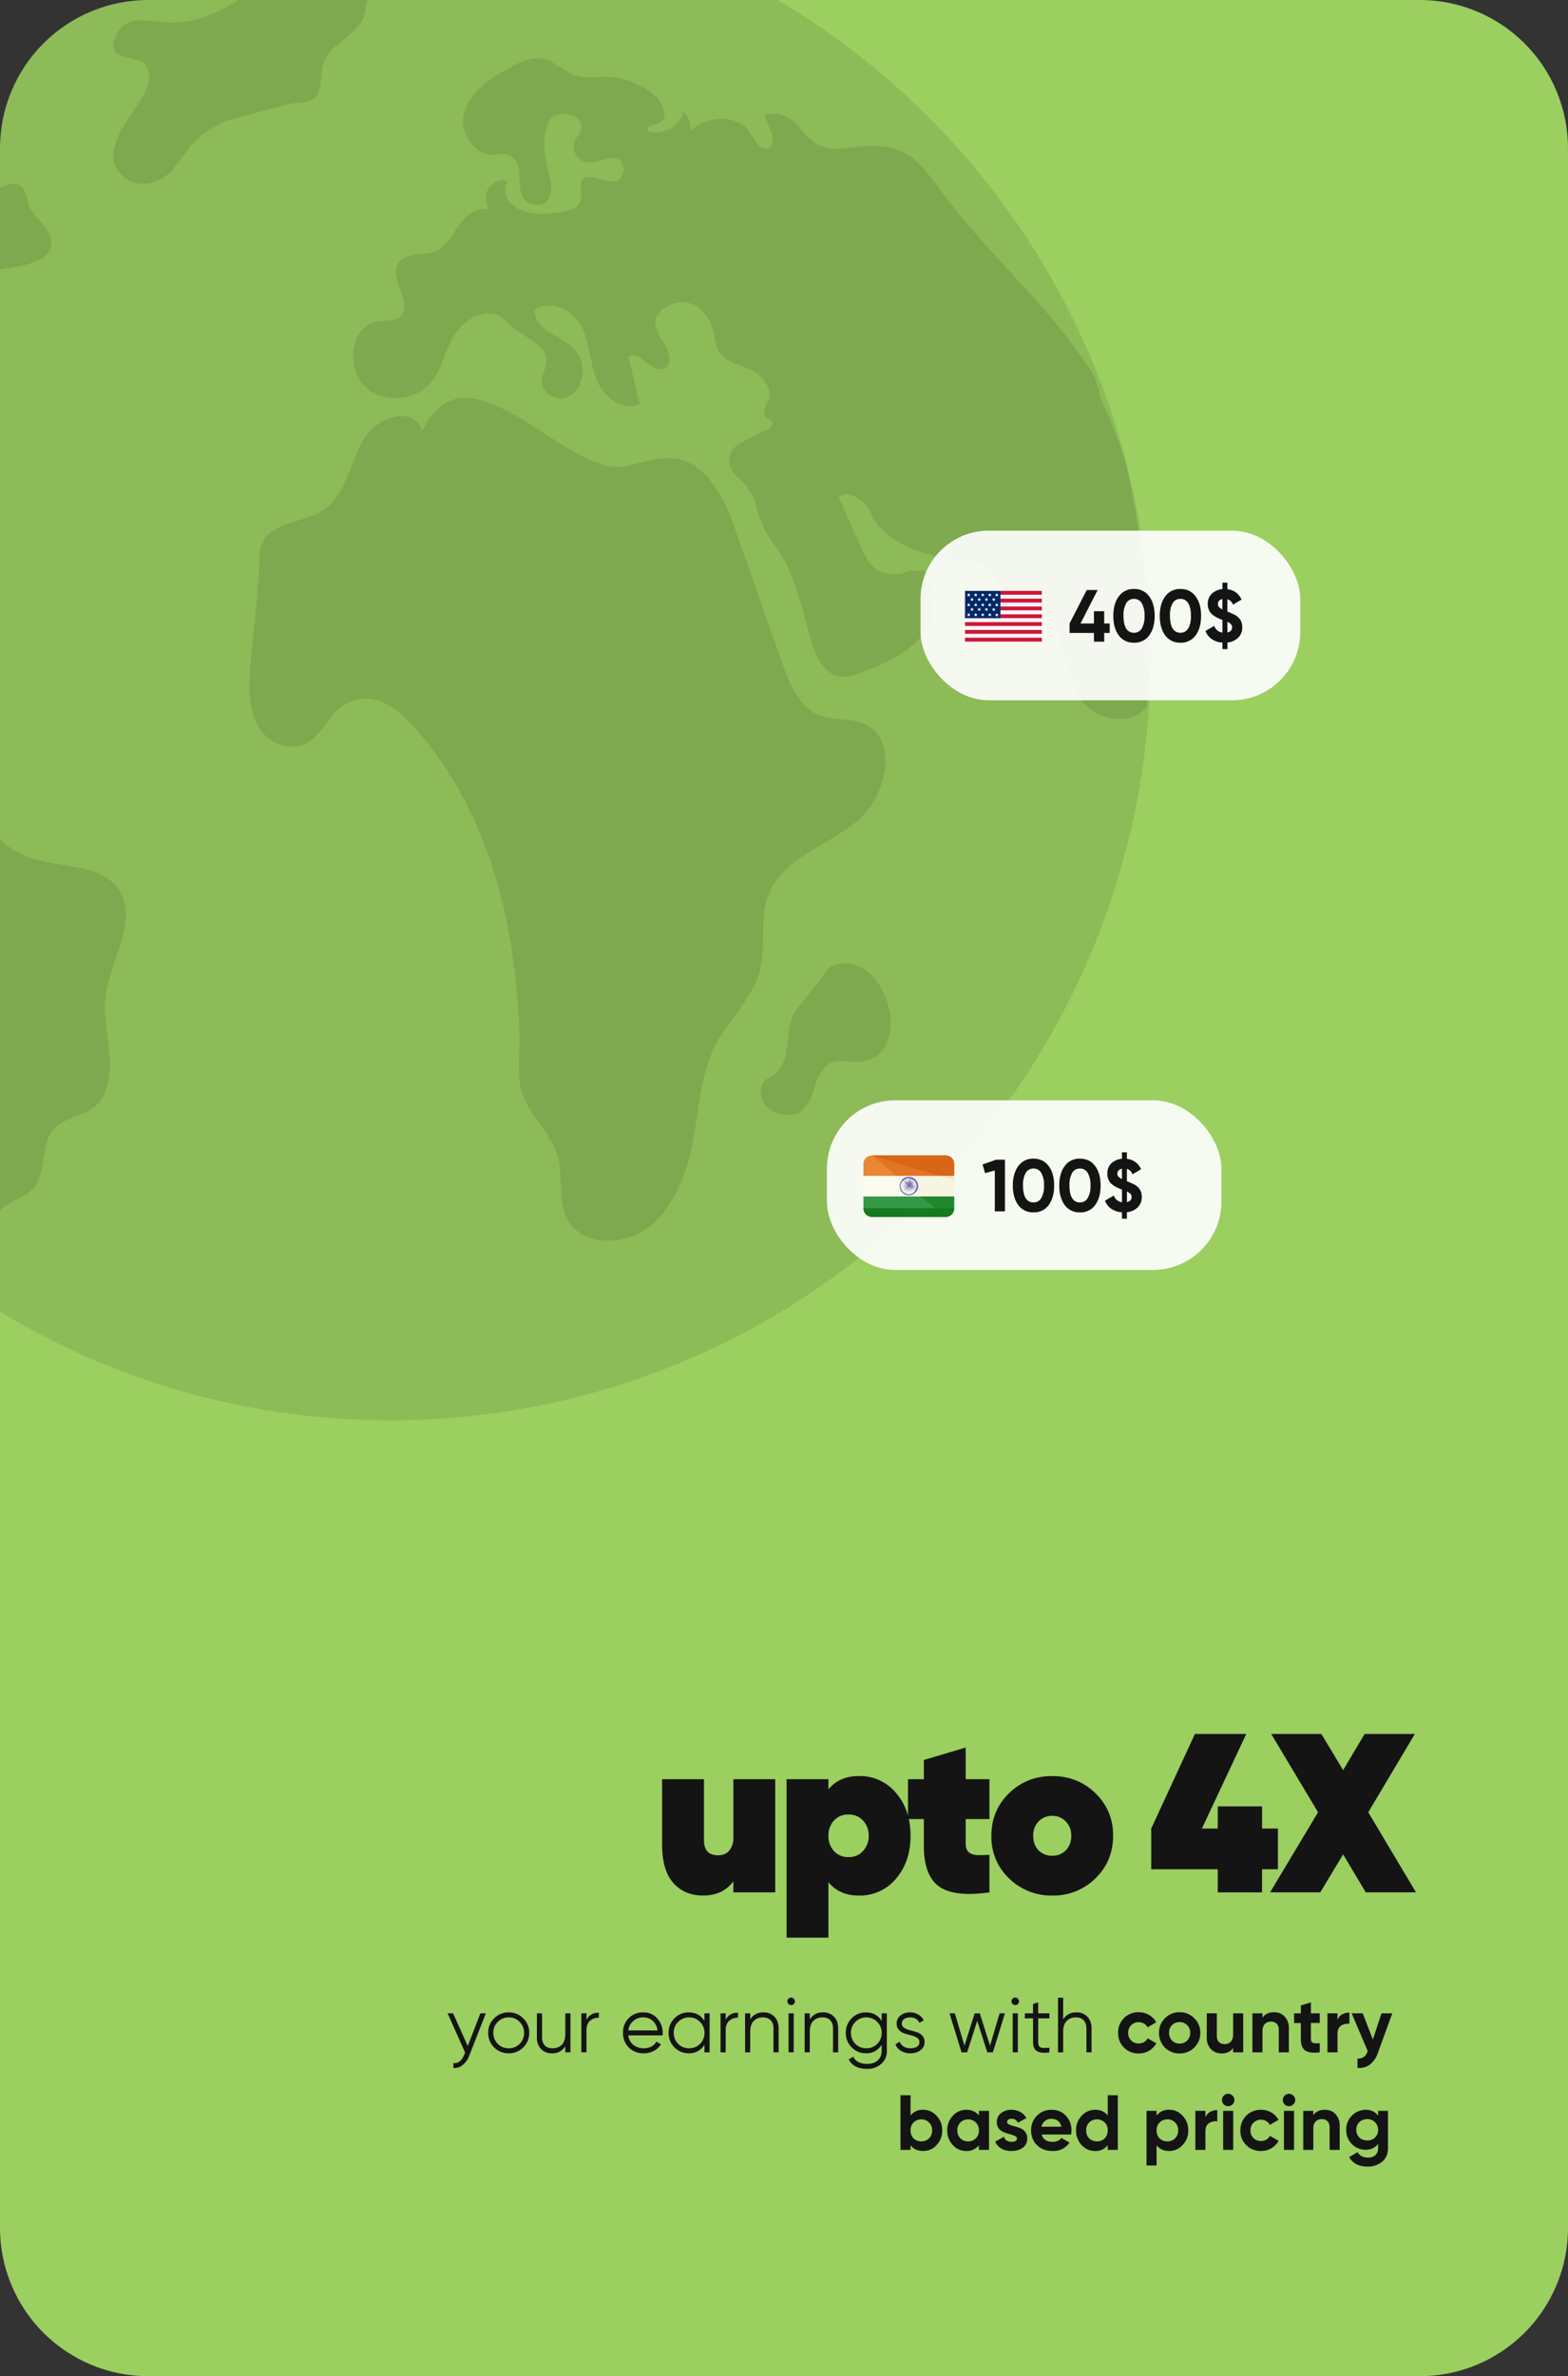
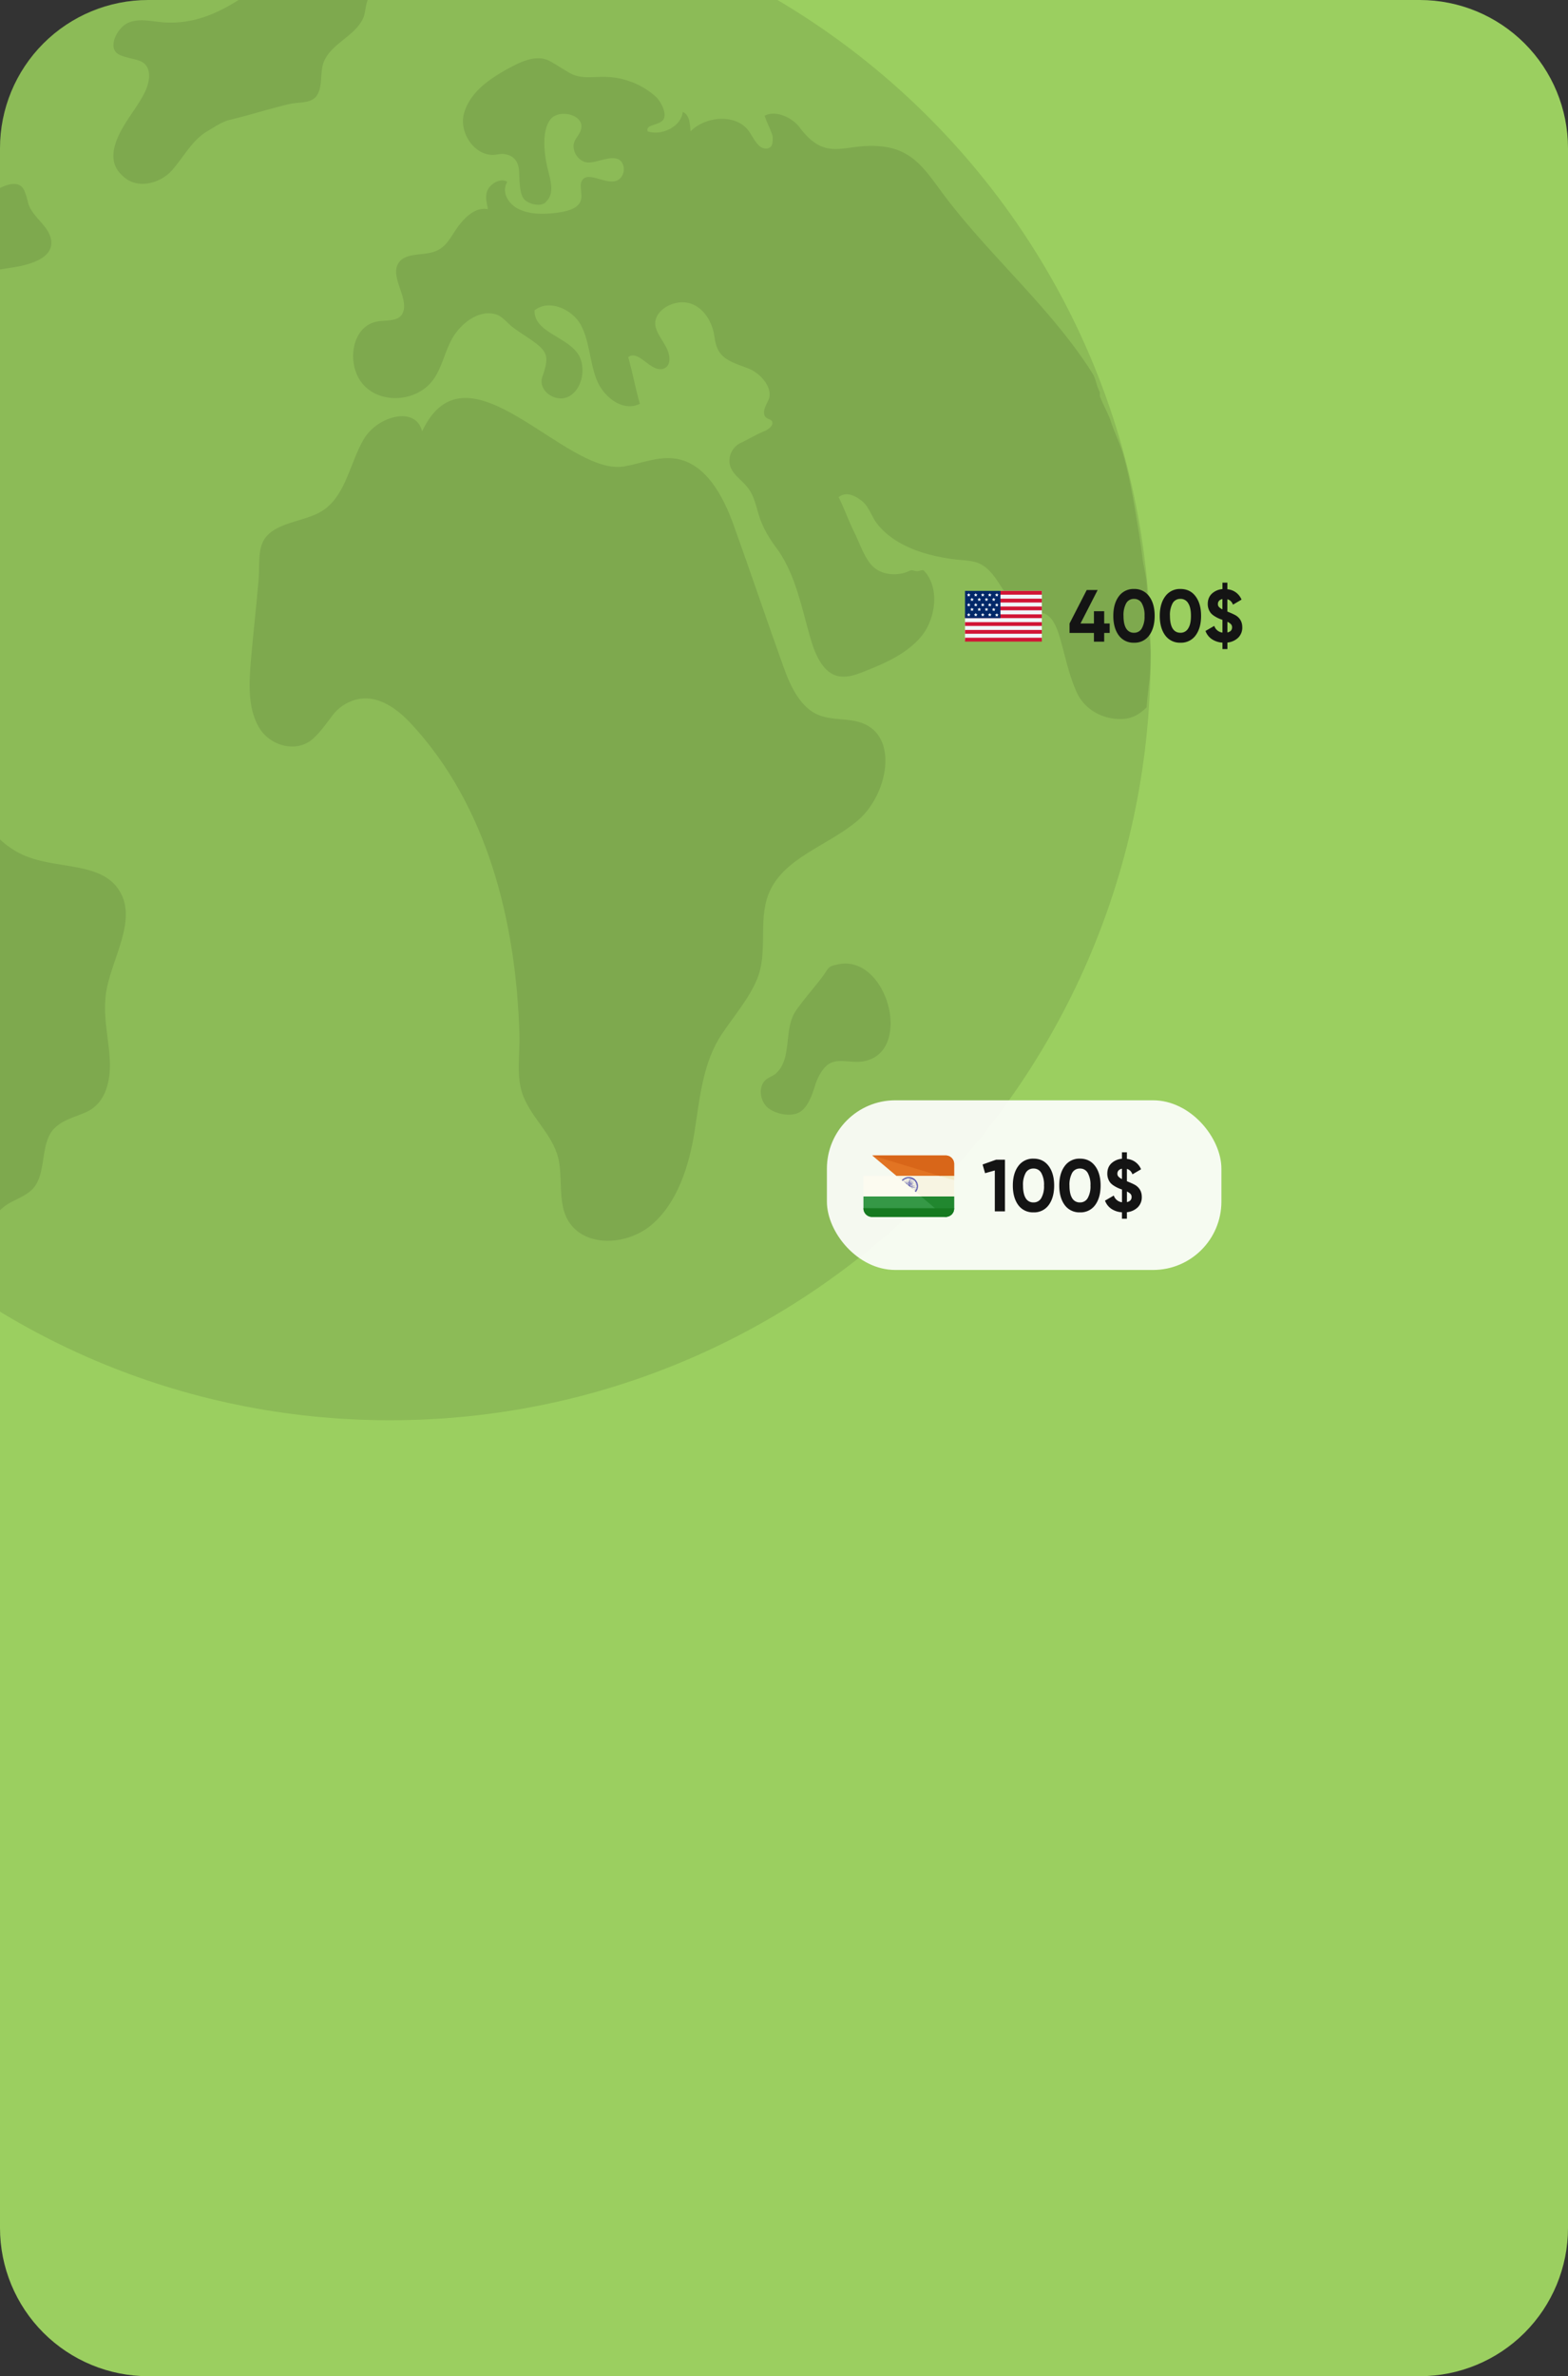
<svg xmlns="http://www.w3.org/2000/svg" fill="none" height="609" width="402">
  <rect width="100%" height="100%" fill="#333333" stroke="none" />
  <g clip-path="url(#a)">
    <path d="M0 38A38 38 0 0 1 38 0h326a38 38 0 0 1 38 38v533a38 38 0 0 1-38 38H38a38 38 0 0 1-38-38V38Z" fill="#9BCF60" />
    <path d="M100 364c107.7 0 195-87.63 195-196S207.7-27 100-27-94 59.63-94 168s86.3 196 194 196Z" fill="#000" fill-opacity=".1" />
    <path d="M27.1 255.1c1.02-8.5 7.82-18.26 4-25.93-4.28-8.55-16.2-6.13-24.99-9.97-12.26-5.38-15.97-21.22-23.98-31.92-7.18-9.57-24.23-18.84-36.98-15.96-9.25 2.08-12.04 6.23-13 12.97-.4-.07-.6-.94-1-1-3.42-.37-7.11.82-9-2-2.18-3.27-.73-7.75-2.99-10.97a15.31 15.31 0 0 0-4-3.99c-1.66-1.16-4.02-3.2-3-4.99.83-1.5 2.93-1.6 4-2.99.86-1.1.9-2.95 0-3.99-3.5-4.14-8.05 3.98-10 5.99-.55.58.51 1.59 0 2-.02.36 0 .62 0 .99-.03 1.15.03 1.83 0 3v6.98c.02.94-.02 1.04 0 1.99 2.1.7 3.06 1.85 5 2.99 3.8 2.18 7.76 4.62 8 8.98.03.7.58 1.41 1 2 .4.55 1.32 1.84 2 1.99 3.24.77 6.67-.15 10 0 .06 3.9.06 8.1 0 11.97-.1 5.61-1.63 11.4-1 16.95.9 7.85 6.21 14.63 10.99 20.95 18.18 24.17 28.34 52.4 38.98 80.8 1.97 1.56 2.96 3.55 5 4.98 1.6 1.15 3.35 2.9 5 4 1.62 1.09 3.3.95 4.99 1.99 1.17.73 1.8 1.29 3 2-.15-.35.15.33 0 0-4.29-9.36-5.22-22.31 4-26.94 1.75-.9 3.54-1.64 5-3 4.09-3.86 1.88-12.1 5.99-15.95 2.31-2.15 5.13-2.7 8-4 5.14-2.34 6.4-8.31 6-13.95-.37-5.63-1.65-10.36-1-15.97ZM-82.84 111.47c3.63-3.1 10.2-2.86 13 1 2 2.76 1.51 6.6 1 9.97-.71 4.53-1.26 9.43-2 13.97-.22 1.35-.59 2.73 0 3.99 1.35 2.88 6.18 1.57 8-1 1.84-2.61 1.48-5.85.99-8.98-.49-3.15-1.24-6.03 0-8.97 3.09-7.3 14.64-7.23 20.99-11.98 3.94-2.94 5.66-6.64 8-10.97 2.33-4.33 6.05-9.2 10.99-8.97 1.66.06 3.32.06 5 0 4.87-.15 6.45-6.54 3-9.98-.71-.73-1.5-1.1-2-2-.86-1.62.53-4.87 2-5.98 1.48-1.07 2.17-.73 4-1 4.15-.67 8.82-1.34 12.99-2 4.6-.7 10.63-2.41 10-6.97-.57-3.95-5.2-6.05-6-9.98-.22-.95-.57-2.1-1-2.99-1.27-2.52-4.57-1.35-7 0-1-3.65-7.07-6.39-10-3.99-2.46 2.03-2.14 5.93-3 8.98-2.03 7.36-7.37 12.77-12.99 17.95-1.88 1.72-4.44 3.87-7 4-2.55.11-5.16-1.77-4-4 .81-1.53 3.22-3.27 3-4.99-.3-2.15-3.26-1.93-4-3.99 1.49-6.07 7.64-7.7 13-10.97 6.5-3.92 11.46-10.78 14-17.95.43-1.14.58-2.92 0-4-.8-1.52-2.25-1.99-4-1.99-4.14-.06-9.49 1.15-11 4.99-.8 2.06-.5 3.83-1 5.98-1.45 6.38-9.62 8.17-14.99 11.97-2.1 1.48-3.68 2.87-6 4-2.5 1.19-5.22.79-8 1-.48.02-2.5-.08-3 0-1.7 2.33-3.42 4.54-4.99 6.97-1.58 2.44-2.53 6.48-4 8.98-6.9 11.75-11.68 23.73-15.99 36.9-1.5 4.6-3.84 9.24-5 13.97a183.2 183.2 0 0 0-3 13.97 54.9 54.9 0 0 0 4-11.97c1.01-4.63 2.38-9.88 6-12.97ZM81.08 24.69c1.83-2.4.8-6.2 2-8.98 1.98-4.61 7.85-6.42 9.99-10.97.81-1.74.56-4.68 2-5.98 1.2-1.09 3.7-1.01 5-2 2.87-2.2 2.06-7.04-1-8.98-7.65-4.85-22.38 1.24-28.99 5.99C61.6-.13 53.38 6.46 42.1 5.74c-3.12-.2-6.09-1.1-9 0s-5.51 6.14-3 7.98c1.4 1.03 4.42 1.28 6 2 2.9 1.33 2.41 5.12 1 7.97-1.42 2.86-3.33 5.26-5 7.98-1.63 2.64-3.27 5.9-3 8.98.2 2.14 1.31 3.65 3 4.99 3.5 2.78 9.02 1.36 12-2 2.97-3.35 5.14-7.69 8.99-9.97 1.93-1.15 3.82-2.48 6-3 4.9-1.16 10.1-2.83 14.99-3.98 2.34-.57 5.53-.1 7-2Zm213.88 141.64c-.01-2.79-.85-5.23-1-7.98-.15-2.75.28-6.24 0-8.98-.21-2.2-.68-3.8-1-5.98-.3-2.3-.61-4.7-1-6.98-1.15-6.84-2.13-13.38-4-19.95-.71-2.53-2.18-5.5-3-7.98-.8-2.5-2.07-4.52-2.99-6.98v-1c-1-1.84-.87-3.22-2-4.99C269.16 78.46 252.9 64.93 241 48.63c-3.89-5.3-7.12-9.93-14-10.97-10.16-1.57-14.76 4.6-21.98-4.99-1.94-2.57-6.13-4.52-9-3 .74 2.06 1.27 2.91 2 5 .15.43.07 1.53 0 1.99-.15 1.45-1.76 1.8-3 1-1.23-.83-2.14-2.8-3-4-3.2-4.57-11.08-3.96-14.98 0-.16-1.93-.22-4.18-2-4.98-.4 3.78-5.37 6.18-9 4.99-.58-1.87 2.83-1.4 4-3 1.07-1.5-.61-4.72-2-5.98a20.12 20.12 0 0 0-13-4.99c-3.1-.06-6.28.6-8.99-1-1.58-.91-3.4-2.1-5-2.99-3.42-1.93-7.55.1-11 2-4.71 2.61-9.33 5.84-10.98 10.97-1.7 5.09 2.63 11.62 8 10.97 1.35-.19 1.67-.36 2.99 0 1.92.53 2.85 2.03 3 4 .15 1.93.03 5.26 1 6.97.92 1.72 4.92 2.63 6 1 2.52-2.4.63-6.58 0-9.97-.62-3.41-1.03-8.19 1-10.97 2.06-2.8 8.38-1.43 7.99 1.99-.25 2.03-2.1 2.93-2 4.99.1 2.08 1.9 4.08 4 3.99 2.1-.07 4.96-1.51 7-1 2.06.49 2.48 3.49 1 4.99-2.56 2.88-8.68-2.6-10 1-.37.91.1 3 0 3.98-.25 3-3.98 3.63-7 4-3.02.33-6.26.3-9-1-2.74-1.29-4.57-4.4-3-6.99-1.53-1.1-4.14.28-4.99 2-.83 1.7-.24 3.12 0 4.99-3.2-.7-6.17 2.32-8 4.98-1.84 2.7-2.88 5.04-6 5.99-3.13.95-7.34.16-8.99 3-2.12 3.67 3.17 9.3 1 12.96-1.23 2.06-4.65 1.34-7 2-6.18 1.74-7.2 11.14-3 15.95 4.2 4.82 12.53 4.59 17 0 3.11-3.15 3.75-8.16 6-11.97 2.24-3.77 6.73-7.21 11-5.98 1.65.49 2.67 1.88 3.99 3 2.07 1.7 4.94 3.23 7 4.98 1.31 1.1 2.12 2.28 2 3.99-.13 1.38-.54 2.7-1 3.99-1.3 3.7 3.6 7.02 7 4.98 3.42-2.02 4.29-7.79 1.99-10.97-3.21-4.4-11.17-5.5-11-10.97 3.7-3 9.84-.27 12 4 2.16 4.23 2.18 9.57 4 13.96 1.82 4.4 6.75 8.13 11 5.98-1.12-3.8-1.9-8.2-3-11.97 2.7-2.03 5.75 3.98 8.99 3 1.97-.62 1.85-3.1 1-5-.83-1.89-2.62-3.92-3-5.98-.61-3.73 4.2-6.6 8-5.98 3.75.6 6.28 4.25 7 7.98.26 1.47.35 2.63 1 3.99 1.4 2.95 4.97 3.75 7.99 4.98 3.04 1.23 6.26 4.98 5 7.98-.6 1.32-1.5 2.64-1 4 .46 1.18 2 .7 2 1.99-.03.85-1.2 1.65-2 2-2.05.82-4.03 2.04-6 2.98a5.06 5.06 0 0 0-3 5c.24 3.06 3.27 4.43 5 6.97 1.66 2.43 1.95 5.22 3 7.98.99 2.55 2.36 4.8 4 6.99 5.1 6.92 6.5 15.72 8.99 23.94 1.11 3.7 3.17 8.27 7 8.97 2.09.37 4.02-.24 6-1 5.51-2.17 11.14-4.52 14.98-8.97 3.9-4.48 4.99-12.58 1-16.96-.49-.58-1.26.08-2 0-1.04-.12-1.07-.43-2 0-2.8 1.29-6.65 1.06-8.99-1-2.31-2.03-3.61-6.21-5-8.97-1.5-3.03-2.46-5.9-4-8.98 1.83-1.53 4.13-.5 6 1 1.85 1.5 2.49 4.14 4 5.98 4.6 5.7 12.69 8.11 19.99 8.98 1.85.22 4.27.23 6 1 5.45 2.49 6.24 10.25 11.99 11.97 1.6.48 3.49.28 5 1 2.28 1.06 3.33 4.55 4 6.98 1.26 4.5 2.09 8.66 4 12.96 1.87 4.3 6.3 6.92 10.99 6.98 2.92.07 4.86-.94 7-2.99.24-4.23 1-7.66 1-11.97.02-.89.06-2.1 0-2.99Zm-79.95 80.8c-2.9.56-2.43.84-4 2.99-2.06 2.78-5.14 6.24-7 8.98-3.17 4.65-.82 12.04-5 15.95-.84.8-2.23 1.12-3 2-1.67 1.93-1.04 5.44 1 6.98s5.78 2.3 8 1c2.2-1.3 3.24-4.55 4-6.98.56-1.76 1.6-3.79 3-5 2.38-2.06 5.85-.56 9-.99 13.35-1.85 6.7-27.42-6-24.94Z" fill="#000" fill-opacity=".1" />
    <path d="M219.99 210.22c7.65-6.58 10.5-21.47 1-24.92-3.6-1.3-7.42-.62-10.98-1.99-4.66-1.79-7.29-7.27-8.98-11.96-4.42-12.27-8.56-24.6-12.97-36.87-2.67-7.39-7.15-15.85-14.97-16.94-4.43-.62-8.57 1.2-12.97 1.99-15.16 2.75-40.36-33.5-51.9-8.97-1.6-6.67-11.47-3.94-14.96 2-3.48 5.92-4.47 13.81-9.98 17.93-4.21 3.14-11.51 3.02-14.97 6.98-2.42 2.78-1.68 7.29-2 10.96-.58 7.01-1.4 13.92-1.99 20.93-.47 5.65-.82 12.01 2 16.94 2.81 4.94 9.76 6.81 13.97 3 1.93-1.77 3.4-3.9 4.99-5.99 2.56-3.36 6.88-5.07 10.97-3.99 3.44.9 6.56 3.39 8.98 5.98 19.73 21.12 27.08 50.93 27.94 79.73.17 5.28-.95 11.05 1 15.95 2.29 5.74 7.57 9.92 8.98 15.94 1.09 4.62 0 10.64 2 14.95 3.67 7.94 15.27 7.69 21.95 2 6.68-5.7 9.62-15.3 10.98-23.93 1.35-8.64 2.12-17.63 6.98-24.9 3.02-4.53 6.88-8.96 8.98-13.96 2.96-6.99.25-14.86 3-21.93 3.67-9.35 15.3-12.35 22.95-18.93Z" fill="#000" fill-opacity=".1" />
    <rect fill="#fff" fill-opacity=".91" height="43.48" rx="17.52" width="101.14" x="212" y="282" />
    <path d="M255.38 297.22h2.27v13.24h-2.6v-10.48l-2.5.7-.64-2.23 3.47-1.23Zm9.58 13.5a4.62 4.62 0 0 1-3.9-1.87c-.92-1.26-1.39-2.93-1.39-5 0-2.09.47-3.75 1.4-5a4.6 4.6 0 0 1 3.9-1.9c1.66 0 2.95.64 3.89 1.9.93 1.25 1.4 2.91 1.4 5 0 2.07-.47 3.74-1.4 5a4.59 4.59 0 0 1-3.9 1.87Zm-2-3.65a2.2 2.2 0 0 0 2 1.1 2.2 2.2 0 0 0 2-1.12 6 6 0 0 0 .7-3.2 6.1 6.1 0 0 0-.7-3.24 2.2 2.2 0 0 0-2-1.12 2.2 2.2 0 0 0-2 1.12 6.26 6.26 0 0 0-.68 3.23c0 1.41.23 2.49.68 3.23Zm13.91 3.65a4.62 4.62 0 0 1-3.9-1.87c-.93-1.26-1.4-2.93-1.4-5 0-2.09.47-3.75 1.4-5a4.6 4.6 0 0 1 3.9-1.9c1.67 0 2.96.64 3.9 1.9.93 1.25 1.4 2.91 1.4 5 0 2.07-.47 3.74-1.4 5a4.58 4.58 0 0 1-3.9 1.87Zm-2-3.65a2.2 2.2 0 0 0 2 1.1 2.2 2.2 0 0 0 2-1.12 6 6 0 0 0 .7-3.2 6.1 6.1 0 0 0-.7-3.24 2.2 2.2 0 0 0-2-1.12 2.2 2.2 0 0 0-2 1.12 6.27 6.27 0 0 0-.68 3.23c0 1.41.22 2.49.68 3.23Zm17.86-.32a3.6 3.6 0 0 1-1.06 2.7 4.66 4.66 0 0 1-2.76 1.23v1.67h-1.27v-1.65a5.41 5.41 0 0 1-2.72-.89 4.28 4.28 0 0 1-1.62-2.1l2.25-1.3a2.53 2.53 0 0 0 2.1 1.72v-3.27h-.02l-.04-.02a8.34 8.34 0 0 1-2.06-.98 4.03 4.03 0 0 1-.87-.74 3.74 3.74 0 0 1-.77-2.32c0-1.11.35-2 1.07-2.67a4.5 4.5 0 0 1 2.68-1.15v-1.65h1.27v1.69a4.28 4.28 0 0 1 3.63 2.66l-2.2 1.29c-.3-.76-.77-1.22-1.43-1.38v3.15c1.17.47 1.96.84 2.36 1.12.97.7 1.46 1.66 1.46 2.9Zm-6.26-5.93c0 .27.09.52.27.73a3 3 0 0 0 .9.63v-2.65c-.37.08-.66.23-.87.45-.2.23-.3.5-.3.84Zm2.44 7.27c.8-.17 1.21-.61 1.21-1.32 0-.31-.1-.58-.3-.8-.2-.2-.5-.4-.9-.6v2.72Z" fill="#141414" />
    <g clip-path="url(#b)">
      <path d="M221.37 306.64v3.07a2.17 2.17 0 0 0 2.25 2.18h18.75c1.24 0 2.25-.9 2.25-2.18v-3.07h-23.25Z" fill="#359846" />
-       <path d="M242.37 296.14h-18.75c-1.23 0-2.25.9-2.25 2.17v3.08h23.25v-3.08a2.17 2.17 0 0 0-2.25-2.17Z" fill="#EA8634" />
      <path d="M221.37 301.39h23.25v5.25h-23.25v-5.25Z" fill="#FCFBF0" />
      <path d="M242.3 311.89c1.24 0 2.32-.9 2.32-2.18v-3.07h-8.47l6.15 5.25Z" fill="#21872F" />
      <path d="M242.37 296.14h-18.75l6.23 5.25h14.77v-3.08a2.17 2.17 0 0 0-2.25-2.17Z" fill="#E27423" />
      <path d="M236.19 306.64h8.43v-5.25h-14.8l6.37 5.25Z" fill="#F7F4E2" />
      <path d="M242.37 296.14h-18.75l17.37 5.25h3.63v-3.08a2.17 2.17 0 0 0-2.25-2.17Z" fill="#D86619" />
      <path d="M244.62 302.44v-1.05h-3.82l3.82 1.05Z" fill="#F2E9C2" />
      <path d="M244.62 309.67c0 1.35-1 2.22-2.25 2.22h-18.75a2.23 2.23 0 0 1-2.25-2.25" fill="#167A20" />
-       <path d="M233 301.65a2.35 2.35 0 0 0-2.36 2.36 2.35 2.35 0 0 0 2.36 2.36 2.35 2.35 0 0 0 2.36-2.36 2.35 2.35 0 0 0-2.36-2.36Zm1.95 2.62c0 .04.04.12.07.12-.03.1-.03.22-.07.33-.04-.03-.11 0-.15.04-.04.04 0 .11.04.15-.04.11-.12.19-.15.3-.04-.04-.12-.04-.15.04a.1.1 0 0 0 0 .15l-.12.11-.82-.94-.34-.26.04-.04.34.27 1.08.56-.97-.75-.38-.15c0-.04 0-.04.04-.08l.38.15 1.2.27-1.17-.38-.4-.07V304l.4.04 1.24-.08-1.24-.07-.4.04v-.08l.4-.07 1.17-.38-1.2.26-.38.15c0-.03 0-.03-.04-.07l.38-.15 1.05-.68-1.09.57-.34.26-.03-.04.33-.26.83-.94.11.11c-.04.04-.04.12 0 .15.04.04.11.04.15.04.08.08.11.19.15.3-.04.04-.07.08-.04.15.04.04.08.08.15.04.04.11.08.22.08.34-.04 0-.08.07-.08.1 0 .05.08.12.12.08v.3c-.15.04-.2.08-.2.15Zm-3.26-1.83c.03.03.1.03.15 0 .03-.04.03-.12.03-.15a.75.75 0 0 1 .3-.15c.04.03.08.07.15.03.04-.03.08-.07.04-.15.11-.03.23-.07.34-.07 0 .04.07.07.11.07.04 0 .11-.07.08-.1h.3c0 .03.03.1.07.1.04 0 .11-.03.11-.07.12.04.23.04.34.07-.04.04 0 .12.04.15.04.04.11 0 .15-.03.11.03.19.1.3.15-.04.03-.04.1.04.15.03.03.1.03.15 0l.1.1-.93.83-.26.34-.04-.04.26-.33.57-1.1-.75 1.02-.15.38c-.04 0-.04 0-.08-.04l.15-.38.26-1.2-.37 1.17-.08.4H233l.04-.4-.04-1.24-.08 1.24.04.4h-.07l-.08-.4-.37-1.17.26 1.2.15.38c-.04 0-.04 0-.08.04l-.15-.38-.67-1.05.56 1.09.26.34-.03.03-.27-.33-.93-.83c.03 0 .07-.04.15-.07Zm-.15 3.03-.12-.1c.04-.05.04-.12 0-.16-.03-.04-.1-.04-.15-.04-.07-.07-.1-.18-.15-.3.04-.03.08-.07.04-.15-.04-.03-.07-.07-.15-.03a1.08 1.08 0 0 1-.07-.34c.03 0 .07-.08.07-.11 0-.04-.07-.12-.11-.08v-.3c.04 0 .11-.04.11-.07 0-.04-.04-.12-.07-.12.03-.1.03-.22.07-.33.04.03.11 0 .15-.04.04-.04 0-.11-.04-.15.04-.11.12-.19.15-.3.04.04.12.04.15-.04.04-.07.04-.11 0-.15l.12-.11.82.94.34.26-.04.04-.34-.27-1.08-.56 1.05.68.37.15c0 .03 0 .03-.04.07l-.37-.15-1.2-.26 1.16.37.41.08v.07l-.4-.03-1.28.07 1.23.08.42-.04v.07l-.42.08-1.16.37 1.2-.26.38-.15c0 .04 0 .04.03.08l-.37.15-1.05.67 1.09-.56.33-.26.04.03-.34.27-.78.93Zm1.3.6c0-.03-.03-.1-.07-.1-.03 0-.1.03-.1.07-.12-.04-.23-.04-.35-.08.04-.04 0-.11-.03-.15-.04-.04-.12 0-.15.04-.12-.04-.2-.11-.3-.15.03-.04.03-.11-.04-.15a.1.1 0 0 0-.15 0l-.11-.11.93-.83.27-.34.03.04-.26.34-.56 1.09.67-1.05.15-.38c.04 0 .04 0 .08.04l-.15.37-.26 1.2.37-1.16.08-.41h.07l-.04.41.08 1.24.07-1.24-.03-.41h.07l.08.41.37 1.16-.26-1.2-.15-.37c.04 0 .04 0 .07-.04l.15.38.68 1.05-.56-1.1-.27-.33.04-.04.26.34.94.83-.11.1a.14.14 0 0 0-.15 0c-.04.05-.04.12-.04.16a.75.75 0 0 1-.3.15c-.04-.04-.07-.08-.15-.04-.07.04-.07.08-.04.15a.94.94 0 0 1-.33.08c0-.04-.08-.08-.12-.08-.03 0-.1.08-.07.11h-.3Z" fill="#7D7DBC" />
      <path d="m233.52 304.46.12.11v-.03l-.12-.08Zm-.52-2.81a2.5 2.5 0 0 0-1.8.82l.22.2.12-.12.1-.11c.05.03.12.03.16 0 .04-.04.04-.12.04-.15.03-.04.1-.04.15-.08l.56 1.09.26.34-.04.03-.26-.33-.94-.83.8.9.1.08.23.18.64.53.03-.04.34.26 1.09.57c-.04.03-.04.1-.08.15-.03-.04-.1-.04-.15.03-.03.04-.03.12 0 .15l.23.2a2.34 2.34 0 0 0-1.8-3.86Zm-.19 1.99-.15-.38-.67-1.01c.03-.04.07-.08.15-.08.03.04.07.08.15.04.03-.04.07-.07.03-.15.04 0 .12-.04.15-.04l.27 1.2.15.38c-.04.04-.04.04-.08.04Zm.23-.04.03-.41-.07-1.24-.08 1.24.04.4h-.07l-.08-.4-.37-1.17.15-.03c0 .03.07.07.1.07.05 0 .12-.07.08-.11h.3c0 .04.04.11.08.11s.11-.04.11-.07l.15.03-.37 1.17-.08.4h.08Zm.07.04.15-.38.26-1.2c.04 0 .12.04.15.04-.03.04 0 .11.04.15.04.04.11 0 .15-.04.04.04.11.04.15.08l-.67.97-.15.38h-.08Zm1.69 1.12c-.04.04 0 .11.04.15-.04.04-.04.11-.08.15l-1.01-.71-.38-.15c0-.04 0-.04.04-.08l.38.15 1.2.27c0 .03-.04.1-.04.15-.08 0-.11.03-.15.07Zm.26-.9v.3c-.04 0-.11.04-.11.08 0 .03.04.1.07.1l-.03.16-1.17-.38-.4-.07v-.08l.4.04 1.24-.07-1.24-.08-.4.04v-.08l.4-.07 1.17-.38.03.15c-.03 0-.07.08-.07.12 0 .18.04.22.11.22Zm-.26-.6c.04.04.07.08.15.04 0 .04.04.11.04.15l-1.2.26-.38.15c0-.04 0-.04-.04-.07l.38-.15 1.01-.68c.04.04.08.08.08.15-.04.04-.08.11-.04.15Zm-.04-.26-1.09.56-.33.26-.04-.03.34-.27.82-.93-.94.82-.26.34-.04-.04.27-.34.56-1.08c.04.03.11.03.15.07-.04.04-.04.11.04.15.03.04.1.04.15 0l.1.11.12.12c-.04.03-.04.1 0 .15.04.03.11.03.15.03-.04-.03 0 0 0 .08Z" fill="#6060B2" />
    </g>
-     <path d="M188.02 456h10.73v29h-10.73v-2.84c-1.78 2.43-4.37 3.65-7.77 3.65-3.17 0-5.72-1.08-7.66-3.25-1.9-2.2-2.84-5.47-2.84-9.8V456h10.73v15.6c0 2.6 1.2 3.89 3.6 3.89 1.27 0 2.24-.4 2.9-1.22a5 5 0 0 0 1.04-3.36V456Zm32.14-.81a12 12 0 0 1 9.58 4.35c2.47 2.9 3.7 6.55 3.7 10.96 0 4.4-1.23 8.06-3.7 10.96a12 12 0 0 1-9.58 4.35c-3.32 0-5.91-1.14-7.77-3.42v14.21h-10.73V456h10.73v2.61c1.86-2.28 4.45-3.42 7.78-3.42Zm-6.38 19.2a4.9 4.9 0 0 0 3.78 1.56 4.7 4.7 0 0 0 3.7-1.56 5.5 5.5 0 0 0 1.46-3.89 5.5 5.5 0 0 0-1.45-3.89 4.72 4.72 0 0 0-3.72-1.56 4.9 4.9 0 0 0-3.77 1.56 5.64 5.64 0 0 0-1.39 3.89c0 1.55.47 2.84 1.4 3.89Zm39.89-8.18h-6.09v6.26c0 .97.23 1.68.7 2.15.46.46 1.14.73 2.03.81.92.04 2.04.02 3.36-.06V485c-6.07.85-10.4.33-13-1.57-2.54-1.9-3.82-5.35-3.82-10.38v-6.84h-4.06V456h4.06v-4.93l10.73-3.19V456h6.09v10.2Zm16.1 19.6a15.4 15.4 0 0 1-11.08-4.4 14.62 14.62 0 0 1-4.52-10.91c0-4.33 1.5-7.96 4.52-10.9 3.02-2.94 6.71-4.41 11.08-4.41s8.06 1.47 11.08 4.4a14.62 14.62 0 0 1 4.52 10.91c0 4.33-1.5 7.96-4.52 10.9a15.27 15.27 0 0 1-11.08 4.41Zm-3.54-11.6a4.8 4.8 0 0 0 3.54 1.4 4.6 4.6 0 0 0 3.48-1.4c.93-.96 1.4-2.2 1.4-3.71 0-1.5-.47-2.73-1.4-3.65a4.5 4.5 0 0 0-3.48-1.45 4.7 4.7 0 0 0-3.54 1.45 5.06 5.06 0 0 0-1.33 3.65c0 1.5.45 2.75 1.33 3.71Zm61.4-5.57v10.44h-4.07V485H312.2v-5.92h-17.05v-10.44l11.2-24.24h13.16l-11.37 24.24h4.06v-5.68h11.37v5.68h4.06Zm35.4 16.36h-12.88l-5.8-9.74-5.86 9.74h-12.87l12.3-20.53-12.01-20.07h12.87l5.57 9.28 5.51-9.28h12.88l-11.95 20.07L363.03 485Zm-239.87 31h1.4l-4.28 10.92a5.31 5.31 0 0 1-1.66 2.32c-.7.57-1.5.83-2.38.76v-1.24c1.2.13 2.11-.56 2.74-2.08l.26-.62-4.48-10.06h1.4l3.76 8.38 3.24-8.38Zm10.98 8.74a5.1 5.1 0 0 1-3.72 1.5 5.16 5.16 0 0 1-5.26-5.24c0-1.48.51-2.72 1.52-3.72a5.13 5.13 0 0 1 3.74-1.52c1.47 0 2.71.5 3.72 1.52a4.98 4.98 0 0 1 1.54 3.72c0 1.48-.51 2.73-1.54 3.74Zm-6.52-.92a3.8 3.8 0 0 0 2.8 1.14 3.87 3.87 0 0 0 3.94-3.96 3.8 3.8 0 0 0-1.14-2.8 3.77 3.77 0 0 0-2.8-1.16 3.8 3.8 0 0 0-2.8 1.16 3.8 3.8 0 0 0-1.14 2.8c0 1.1.38 2.05 1.14 2.82Zm17.31-7.82h1.32v10h-1.32v-1.56a3.7 3.7 0 0 1-3.36 1.8 3.81 3.81 0 0 1-2.88-1.1 4.24 4.24 0 0 1-1.04-3V516h1.32v6.14c0 .9.24 1.59.7 2.08.48.5 1.16.74 2.02.74.96 0 1.74-.3 2.34-.9.6-.61.9-1.55.9-2.82V516Zm5.44 1.66c.6-1.21 1.66-1.82 3.16-1.82v1.28c-.91 0-1.66.27-2.27.8-.6.53-.9 1.37-.9 2.52V526h-1.32v-10h1.33v1.66Zm14.58-1.9a4.5 4.5 0 0 1 3.58 1.58 5.4 5.4 0 0 1 1.34 4.32h-8.78a3.64 3.64 0 0 0 1.28 2.42 4.2 4.2 0 0 0 2.7.88 3.9 3.9 0 0 0 1.96-.46 3.2 3.2 0 0 0 1.26-1.24l1.16.68a4.74 4.74 0 0 1-1.8 1.68c-.76.41-1.62.62-2.6.62a5.2 5.2 0 0 1-3.84-1.48 5.1 5.1 0 0 1-1.48-3.76 5.03 5.03 0 0 1 5.22-5.24Zm0 1.28a3.75 3.75 0 0 0-3.86 3.34h7.46a3.73 3.73 0 0 0-1.22-2.46 3.53 3.53 0 0 0-2.38-.88Zm15.66-1.04h1.32v10h-1.32v-1.96a4.48 4.48 0 0 1-4.04 2.2 5 5 0 0 1-3.66-1.52 5.1 5.1 0 0 1-1.5-3.72c0-1.47.5-2.7 1.5-3.72a5 5 0 0 1 3.66-1.52c1.78 0 3.12.73 4.04 2.2V516Zm-6.74 7.82a3.8 3.8 0 0 0 2.8 1.14 3.87 3.87 0 0 0 3.94-3.96 3.8 3.8 0 0 0-1.14-2.8 3.77 3.77 0 0 0-2.8-1.16 3.8 3.8 0 0 0-2.8 1.16 3.8 3.8 0 0 0-1.14 2.8c0 1.1.38 2.05 1.14 2.82Zm12.18-6.16c.61-1.21 1.66-1.82 3.16-1.82v1.28c-.9 0-1.66.27-2.26.8-.6.53-.9 1.37-.9 2.52V526h-1.32v-10h1.32v1.66Zm9.65-1.9a3.7 3.7 0 0 1 2.86 1.12c.7.73 1.06 1.73 1.06 2.98V526h-1.32v-6.14c0-.9-.24-1.59-.72-2.08-.47-.5-1.14-.74-2-.74-.96 0-1.74.3-2.34.92-.6.6-.9 1.53-.9 2.8V526h-1.32v-10h1.32v1.56a3.7 3.7 0 0 1 3.36-1.8Zm7.81-2.16a.93.93 0 0 1-.68.28c-.27 0-.5-.1-.68-.28a.92.92 0 0 1-.28-.68c0-.27.1-.5.28-.68a.92.92 0 0 1 .68-.28c.27 0 .5.1.68.28.19.19.28.41.28.68 0 .27-.1.5-.28.68Zm-1.34 12.4v-10h1.32v10h-1.32Zm8.8-10.24a3.7 3.7 0 0 1 2.86 1.12c.7.73 1.06 1.73 1.06 2.98V526h-1.32v-6.14c0-.9-.24-1.59-.72-2.08-.47-.5-1.13-.74-2-.74-.96 0-1.74.3-2.34.92-.6.6-.9 1.53-.9 2.8V526h-1.32v-10h1.32v1.56a3.7 3.7 0 0 1 3.36-1.8Zm15.07.24h1.32v9.6a4.2 4.2 0 0 1-1.48 3.4 5.33 5.33 0 0 1-3.54 1.24c-2.34 0-3.92-.81-4.74-2.44l1.16-.66c.6 1.21 1.8 1.82 3.58 1.82 1.15 0 2.05-.3 2.7-.92.67-.6 1-1.41 1-2.44v-1.56a4.48 4.48 0 0 1-4.04 2.2c-1.42 0-2.64-.5-3.66-1.52a5.1 5.1 0 0 1-1.5-3.72c0-1.47.5-2.7 1.5-3.72a4.99 4.99 0 0 1 3.66-1.52c1.78 0 3.12.73 4.04 2.2V516Zm-6.74 7.82a3.8 3.8 0 0 0 2.8 1.14 3.87 3.87 0 0 0 3.94-3.96 3.8 3.8 0 0 0-1.14-2.8 3.77 3.77 0 0 0-2.8-1.16 3.8 3.8 0 0 0-2.8 1.16 3.8 3.8 0 0 0-1.14 2.8c0 1.1.38 2.05 1.14 2.82Zm11.9-5.2c0 .45.2.81.6 1.08.4.27.88.47 1.46.62.57.15 1.14.31 1.72.5.57.17 1.06.47 1.46.9.4.41.6.96.6 1.64 0 .85-.34 1.55-1.02 2.08-.67.53-1.54.8-2.6.8a4.5 4.5 0 0 1-2.46-.64 3.43 3.43 0 0 1-1.4-1.66l1.12-.66c.18.52.52.93 1 1.24.5.3 1.07.44 1.74.44.65 0 1.2-.13 1.64-.38.44-.27.66-.67.66-1.22 0-.45-.2-.81-.6-1.08-.4-.27-.89-.47-1.46-.62a42 42 0 0 1-1.72-.48 3.5 3.5 0 0 1-1.46-.9c-.4-.43-.6-.98-.6-1.66 0-.81.32-1.5.96-2.04a3.7 3.7 0 0 1 2.46-.82c.81 0 1.52.19 2.14.56.61.36 1.06.85 1.36 1.48l-1.1.64c-.39-.93-1.19-1.4-2.4-1.4-.58 0-1.07.14-1.48.42a1.3 1.3 0 0 0-.62 1.16Zm25.08-2.62h1.36l-3.08 10h-1.44l-2.58-8.06-2.58 8.06h-1.44l-3.08-10h1.36l2.46 8.3 2.62-8.3h1.32l2.62 8.3 2.46-8.3Zm4.69-2.4a.92.92 0 0 1-.68.28c-.27 0-.5-.1-.68-.28a.93.93 0 0 1-.28-.68c0-.27.1-.5.28-.68a.93.93 0 0 1 .68-.28c.27 0 .5.1.68.28.19.19.28.41.28.68 0 .27-.1.5-.28.68Zm-1.34 12.4v-10h1.32v10h-1.32Zm9.42-8.72h-2.88v6.06c0 .55.1.94.32 1.18.21.23.53.35.96.36.43 0 .96-.01 1.6-.04V526c-1.4.21-2.45.11-3.16-.3-.7-.41-1.04-1.2-1.04-2.36v-6.06h-2.1V516h2.1v-2.4l1.32-.4v2.8h2.88v1.28Zm6.88-1.52a3.7 3.7 0 0 1 2.86 1.12c.7.73 1.06 1.73 1.06 2.98V526h-1.32v-6.14c0-.9-.24-1.59-.72-2.08-.46-.5-1.13-.74-2-.74-.96 0-1.74.3-2.34.92-.6.6-.9 1.53-.9 2.8V526h-1.32v-14h1.32v5.56a3.7 3.7 0 0 1 3.36-1.8Zm16.01 10.52a5.13 5.13 0 0 1-5.28-5.28 5.14 5.14 0 0 1 5.28-5.28c.98 0 1.86.23 2.66.7s1.41 1.1 1.82 1.88l-2.22 1.3c-.2-.41-.5-.74-.92-.98a2.6 2.6 0 0 0-1.36-.36 2.65 2.65 0 0 0-2.68 2.74 2.6 2.6 0 0 0 2.68 2.72c.52 0 .98-.11 1.38-.34.42-.24.72-.57.92-.98l2.24 1.28a5.08 5.08 0 0 1-4.52 2.6Zm14.25-1.52a5.15 5.15 0 0 1-3.76 1.52 5.15 5.15 0 0 1-5.28-5.28c0-1.48.5-2.73 1.52-3.74a5.11 5.11 0 0 1 3.76-1.54 5.1 5.1 0 0 1 3.76 1.54 5.05 5.05 0 0 1 1.54 3.74 5.1 5.1 0 0 1-1.54 3.76Zm-5.7-1.78c.52.52 1.17.78 1.94.78a2.68 2.68 0 0 0 2.72-2.76 2.68 2.68 0 0 0-2.72-2.76 2.63 2.63 0 0 0-2.7 2.76c0 .8.26 1.46.76 1.98Zm15.66-6.98h2.58v10h-2.58v-1.12c-.63.93-1.62 1.4-2.98 1.4-1.1 0-2-.37-2.72-1.1a4.2 4.2 0 0 1-1.06-3.04V516h2.58v5.82c0 .67.18 1.18.54 1.54.36.35.84.52 1.44.52.66 0 1.2-.2 1.6-.62.4-.41.6-1.03.6-1.86V516Zm10.5-.28c1.1 0 2 .37 2.7 1.1a4.15 4.15 0 0 1 1.08 3.04V526h-2.58v-5.82c0-.67-.18-1.17-.54-1.52a1.95 1.95 0 0 0-1.44-.54c-.67 0-1.2.2-1.6.62-.4.41-.6 1.03-.6 1.86v5.4h-2.58v-10h2.58v1.12c.63-.93 1.62-1.4 2.98-1.4Zm11.7 2.76h-2.26v4.16c0 .35.09.6.26.76.18.16.43.25.76.28.34.01.75 0 1.24-.02V526c-1.77.2-3.02.03-3.76-.5-.72-.53-1.08-1.49-1.08-2.86v-4.16h-1.74V516h1.74v-2.02l2.58-.78v2.8h2.26v2.48Zm4.56-.76a2.7 2.7 0 0 1 1.18-1.44 3.68 3.68 0 0 1 1.86-.48v2.88c-.79-.1-1.5.07-2.12.48-.62.41-.92 1.1-.92 2.06V526h-2.58v-10h2.58v1.72Zm11.28-1.72h2.76l-3.64 10a6.48 6.48 0 0 1-2.08 3.12c-.85.65-1.92.95-3.2.88v-2.4c.7.01 1.24-.13 1.64-.44.42-.3.74-.8.98-1.48l-4.1-9.68h2.82l2.6 6.72 2.22-6.72Zm-117.51 24.72c1.34 0 2.49.51 3.44 1.54a5.23 5.23 0 0 1 1.44 3.74 5.3 5.3 0 0 1-1.44 3.76 4.54 4.54 0 0 1-3.44 1.52c-1.4 0-2.48-.49-3.24-1.46V551h-2.58v-14h2.58v5.18a3.87 3.87 0 0 1 3.24-1.46Zm-2.46 7.32c.52.52 1.18.78 1.98.78s1.46-.26 1.98-.78c.53-.53.8-1.21.8-2.04 0-.83-.27-1.5-.8-2.02a2.65 2.65 0 0 0-1.98-.8c-.8 0-1.46.27-1.98.8-.52.52-.78 1.2-.78 2.02 0 .83.26 1.5.78 2.04Zm16.75-7.04h2.59v10h-2.59v-1.18a3.93 3.93 0 0 1-3.25 1.46c-1.34 0-2.48-.5-3.44-1.52a5.35 5.35 0 0 1-1.43-3.76c0-1.48.48-2.73 1.43-3.74a4.55 4.55 0 0 1 3.44-1.54c1.4 0 2.48.49 3.25 1.46V541Zm-4.75 7.04c.52.52 1.18.78 1.97.78a2.7 2.7 0 0 0 2.79-2.82c0-.83-.27-1.5-.8-2.02a2.65 2.65 0 0 0-1.99-.8 2.7 2.7 0 0 0-2.75 2.82c0 .83.25 1.5.78 2.04Zm11.98-4.2c0 .27.17.49.52.66.36.16.79.3 1.3.44.5.12 1.01.28 1.52.48.5.19.93.5 1.28.96.36.45.54 1.02.54 1.7 0 1.03-.39 1.82-1.16 2.38-.76.55-1.72.82-2.86.82-2.06 0-3.46-.8-4.2-2.38l2.24-1.26c.29.87.94 1.3 1.96 1.3.92 0 1.38-.29 1.38-.86 0-.27-.18-.48-.54-.64a6.73 6.73 0 0 0-1.28-.46c-.51-.13-1.02-.3-1.52-.5-.51-.2-.94-.51-1.3-.94a2.57 2.57 0 0 1-.52-1.64c0-.99.36-1.76 1.08-2.32a4.28 4.28 0 0 1 2.72-.86c.81 0 1.55.19 2.22.56.66.36 1.19.88 1.58 1.56l-2.2 1.2a1.65 1.65 0 0 0-1.6-1.02c-.34 0-.62.07-.84.22a.69.69 0 0 0-.32.6Zm8.86 3.22c.35 1.25 1.29 1.88 2.82 1.88.99 0 1.73-.33 2.24-1l2.08 1.2a4.96 4.96 0 0 1-4.36 2.14c-1.65 0-2.98-.5-3.98-1.5s-1.5-2.26-1.5-3.78a5.14 5.14 0 0 1 5.28-5.28c1.47 0 2.67.5 3.62 1.52a5.26 5.26 0 0 1 1.44 3.76 6 6 0 0 1-.1 1.06h-7.54Zm-.04-2h5.1a2.4 2.4 0 0 0-.92-1.52c-.45-.33-.97-.5-1.56-.5a2.5 2.5 0 0 0-2.62 2.02ZM284 537h2.58v14H284v-1.18a3.87 3.87 0 0 1-3.24 1.46 4.6 4.6 0 0 1-3.46-1.52 5.35 5.35 0 0 1-1.42-3.76 5.3 5.3 0 0 1 1.42-3.74 4.57 4.57 0 0 1 3.46-1.54c1.4 0 2.48.49 3.24 1.46V537Zm-4.76 11.04c.54.52 1.2.78 2 .78s1.46-.26 1.98-.78A2.8 2.8 0 0 0 284 546c0-.83-.26-1.5-.78-2.02a2.65 2.65 0 0 0-1.98-.8c-.8 0-1.46.27-2 .8-.52.52-.78 1.2-.78 2.02 0 .83.26 1.5.78 2.04Zm20.52-7.32c1.35 0 2.5.51 3.44 1.54a5.23 5.23 0 0 1 1.44 3.74 5.3 5.3 0 0 1-1.44 3.76 4.54 4.54 0 0 1-3.44 1.52c-1.4 0-2.48-.49-3.24-1.46V555h-2.58v-14h2.58v1.18a3.87 3.87 0 0 1 3.24-1.46Zm-2.46 7.32c.52.52 1.18.78 1.98.78s1.46-.26 1.98-.78c.54-.53.8-1.21.8-2.04 0-.83-.26-1.5-.8-2.02a2.65 2.65 0 0 0-1.98-.8c-.8 0-1.46.27-1.98.8-.52.52-.78 1.2-.78 2.02 0 .83.26 1.5.78 2.04Zm11.74-5.32a2.7 2.7 0 0 1 1.18-1.44 3.68 3.68 0 0 1 1.86-.48v2.88c-.78-.1-1.5.07-2.12.48-.61.41-.92 1.1-.92 2.06V551h-2.58v-10h2.58v1.72Zm5.83-2.92a1.57 1.57 0 0 1-1.58-1.58c0-.43.15-.8.46-1.12a1.55 1.55 0 0 1 2.24 0 1.53 1.53 0 0 1 0 2.24c-.3.3-.68.46-1.12.46Zm-1.28 11.2v-10h2.58v10h-2.58Zm9.7.28a5.13 5.13 0 0 1-5.28-5.28 5.14 5.14 0 0 1 5.28-5.28c.97 0 1.86.23 2.66.7s1.4 1.1 1.82 1.88l-2.22 1.3c-.2-.41-.5-.74-.92-.98a2.6 2.6 0 0 0-1.36-.36 2.65 2.65 0 0 0-2.68 2.74 2.6 2.6 0 0 0 2.68 2.72c.52 0 .98-.11 1.38-.34.42-.24.72-.57.92-.98l2.24 1.28a5.08 5.08 0 0 1-4.52 2.6Zm7.17-11.48a1.57 1.57 0 0 1-1.58-1.58c0-.43.15-.8.46-1.12.32-.32.69-.48 1.12-.48.44 0 .8.16 1.12.48a1.53 1.53 0 0 1 0 2.24c-.31.3-.68.46-1.12.46Zm-1.28 11.2v-10h2.58v10h-2.58Zm10.5-10.28c1.1 0 2 .37 2.7 1.1a4.15 4.15 0 0 1 1.08 3.04V551h-2.58v-5.82c0-.67-.18-1.17-.54-1.52a1.95 1.95 0 0 0-1.44-.54c-.67 0-1.2.2-1.6.62-.4.41-.6 1.03-.6 1.86v5.4h-2.58v-10h2.58v1.12c.62-.93 1.62-1.4 2.98-1.4Zm13.64.28h2.52v9.52c0 1.55-.51 2.73-1.54 3.54a5.7 5.7 0 0 1-3.68 1.22c-1.08 0-2.03-.2-2.86-.62a4.35 4.35 0 0 1-1.88-1.82l2.2-1.26c.5.93 1.38 1.4 2.62 1.4.81 0 1.45-.21 1.92-.64.47-.43.7-1.03.7-1.82v-1.08a3.77 3.77 0 0 1-3.2 1.52 4.8 4.8 0 0 1-3.56-1.48 5.1 5.1 0 0 1-1.42-3.64 5.04 5.04 0 0 1 4.98-5.12c1.37 0 2.44.5 3.2 1.52V541Zm-4.82 6.82c.53.5 1.2.76 2.02.76a2.66 2.66 0 0 0 2.8-2.74 2.7 2.7 0 0 0-2.8-2.72c-.81 0-1.49.26-2.02.78a2.6 2.6 0 0 0-.78 1.94c0 .8.26 1.46.78 1.98Z" fill="#141414" />
-     <rect fill="#fff" fill-opacity=".91" height="43.48" rx="17.52" width="97.36" x="236" y="136" />
    <path d="M284.5 159.79v2.42h-1.41v2.25h-2.63v-2.25h-6.25v-2.42l4.4-8.57h2.8l-4.39 8.57h3.44v-3.14h2.63v3.14h1.42Zm6.23 4.93a4.62 4.62 0 0 1-3.9-1.87c-.93-1.26-1.4-2.93-1.4-5 0-2.09.47-3.75 1.4-5a4.6 4.6 0 0 1 3.9-1.9 4.6 4.6 0 0 1 3.9 1.9c.93 1.25 1.4 2.91 1.4 5 0 2.07-.47 3.74-1.4 5a4.59 4.59 0 0 1-3.9 1.87Zm-2-3.65a2.2 2.2 0 0 0 2 1.1 2.2 2.2 0 0 0 2-1.12 6 6 0 0 0 .7-3.2 6.1 6.1 0 0 0-.7-3.24 2.2 2.2 0 0 0-2-1.12 2.2 2.2 0 0 0-2 1.12 6.28 6.28 0 0 0-.69 3.23c0 1.41.23 2.49.68 3.23Zm13.9 3.65a4.62 4.62 0 0 1-3.89-1.87c-.93-1.26-1.4-2.93-1.4-5 0-2.09.47-3.75 1.4-5a4.6 4.6 0 0 1 3.9-1.9c1.66 0 2.96.64 3.89 1.9.93 1.25 1.4 2.91 1.4 5 0 2.07-.47 3.74-1.4 5a4.59 4.59 0 0 1-3.9 1.87Zm-2-3.65c.46.73 1.12 1.1 2 1.1a2.2 2.2 0 0 0 2-1.12c.48-.74.7-1.81.7-3.2 0-1.42-.22-2.5-.7-3.24a2.2 2.2 0 0 0-2-1.12 2.2 2.2 0 0 0-2 1.12 6.26 6.26 0 0 0-.68 3.23c0 1.41.23 2.49.68 3.23Zm17.86-.32a3.6 3.6 0 0 1-1.06 2.7 4.66 4.66 0 0 1-2.75 1.23v1.67h-1.27v-1.65a5.41 5.41 0 0 1-2.72-.89 4.27 4.27 0 0 1-1.63-2.1l2.25-1.3a2.53 2.53 0 0 0 2.1 1.72v-3.27h-.02l-.04-.02a8.26 8.26 0 0 1-2.06-.98 4 4 0 0 1-.87-.74 3.72 3.72 0 0 1-.78-2.33c0-1.1.37-2 1.08-2.66a4.5 4.5 0 0 1 2.69-1.15v-1.65h1.26v1.69a4.29 4.29 0 0 1 3.63 2.66l-2.19 1.29c-.3-.76-.78-1.22-1.44-1.38v3.15c1.18.47 1.96.84 2.37 1.12.97.7 1.45 1.66 1.45 2.9Zm-6.25-5.93c0 .27.08.52.26.73a3 3 0 0 0 .9.63v-2.65c-.37.08-.66.23-.86.45-.2.23-.3.5-.3.84Zm2.44 7.27c.8-.17 1.2-.61 1.2-1.32 0-.31-.1-.58-.3-.8a2.7 2.7 0 0 0-.9-.6v2.72Z" fill="#141414" />
    <g clip-path="url(#c)">
      <path d="M267.1 164.03h-19.69v-5.61l6.24-2.52 2.84-4.46h10.62v12.59Z" fill="#F0F5F9" />
      <path d="M267.1 152.42h-11.55l.55-.65.4-.33h10.6v.98Zm0 1.02h-11.55v.98h11.56v-.98Zm0 2h-11.55v.98h11.56v-.98Zm0 2.01h-19.69v.97h19.7v-.97Zm0 2h-19.69v.97h19.7v-.97Zm0 2h-19.69v.98h19.7v-.98Zm0 2h-19.69v.98h19.7v-.98Z" fill="#D11536" />
      <path d="M256.5 151.44h-9.09v6.98h9.08v-6.98Z" fill="#002868" />
      <path d="m248.35 152.01.15.29.3.04-.22.22.05.31-.28-.15-.27.15.05-.3-.22-.23.3-.04.14-.29Zm1.8 0 .14.29.31.04-.22.22.05.31-.28-.15-.28.15.06-.3-.23-.23.31-.04.14-.29Zm1.8 0 .14.29.31.04-.22.22.05.31-.28-.15-.28.15.06-.3-.23-.23.31-.04.14-.29Zm1.8 0 .14.29.31.04-.22.22.05.31-.28-.15-.28.15.06-.3-.23-.23.31-.04.14-.29Zm1.8 0 .14.29.31.04-.22.22.05.31-.28-.15-.28.15.05-.3-.22-.23.31-.04.14-.29Zm-2.65 1.18.15.28.31.05-.23.22.06.3-.28-.14-.28.15.05-.31-.22-.22.3-.05.15-.28Zm-1.85 0 .14.28.31.05-.22.22.05.3-.28-.14-.28.15.06-.31-.23-.22.31-.05.14-.28Zm3.71 0 .14.28.31.05-.22.22.05.3-.28-.14-.27.15.05-.31-.23-.22.31-.05.14-.28Zm.79 1.39.14.28.31.05-.22.22.05.3-.28-.14-.28.15.05-.31-.22-.22.31-.05.14-.28Zm-.79 1.18.14.28.31.04-.22.22.05.31-.28-.14-.27.14.05-.3-.23-.23.31-.04.14-.28Zm.79 1.39.14.28.31.05-.22.22.05.3-.28-.14-.28.15.05-.31-.22-.22.31-.05.14-.28Zm-6.35-3.96.14.28.3.05-.22.22.06.3-.28-.14-.28.15.05-.31-.22-.22.3-.05.15-.28Zm-.85 1.36.15.29.3.04-.22.22.05.31-.28-.15-.27.15.05-.3-.22-.23.3-.04.14-.29Zm1.8 0 .14.29.31.04-.22.22.05.31-.28-.15-.28.15.06-.3-.23-.23.31-.04.14-.29Zm1.8 0 .14.29.31.04-.22.22.05.31-.28-.15-.28.15.06-.3-.23-.23.31-.04.14-.29Zm1.8 0 .14.29.31.04-.22.22.05.31-.28-.15-.28.15.06-.3-.23-.23.31-.04.14-.29Zm-.85 1.18.15.28.31.05-.23.22.06.3-.28-.14-.28.15.05-.31-.22-.22.3-.05.15-.28Zm-1.85 0 .14.28.31.05-.22.22.05.3-.28-.14-.28.15.06-.31-.23-.22.31-.05.14-.28Zm-1.85 0 .14.28.3.05-.22.22.06.3-.28-.14-.28.15.05-.31-.22-.22.3-.05.15-.28Zm-.85 1.37.15.28.3.04-.22.22.05.31-.28-.14-.27.14.05-.3-.22-.23.3-.04.14-.28Zm1.8 0 .14.28.31.04-.22.22.05.31-.28-.14-.28.14.06-.3-.23-.23.31-.04.14-.28Zm1.8 0 .14.28.31.04-.22.22.05.31-.28-.14-.28.14.06-.3-.23-.23.31-.04.14-.28Zm1.8 0 .14.28.31.04-.22.22.05.31-.28-.14-.28.14.06-.3-.23-.23.31-.04.14-.28Z" fill="#F0F5F9" />
    </g>
  </g>
  <defs>
    <clipPath id="a">
      <path d="M0 38A38 38 0 0 1 38 0h326a38 38 0 0 1 38 38v533a38 38 0 0 1-38 38H38a38 38 0 0 1-38-38V38Z" fill="#fff" />
    </clipPath>
    <clipPath id="b">
      <path d="M221 292.01h24v24h-24z" fill="#fff" />
    </clipPath>
    <clipPath id="c">
      <path d="M247.26 147.93h20v20h-20z" fill="#fff" />
    </clipPath>
  </defs>
</svg>